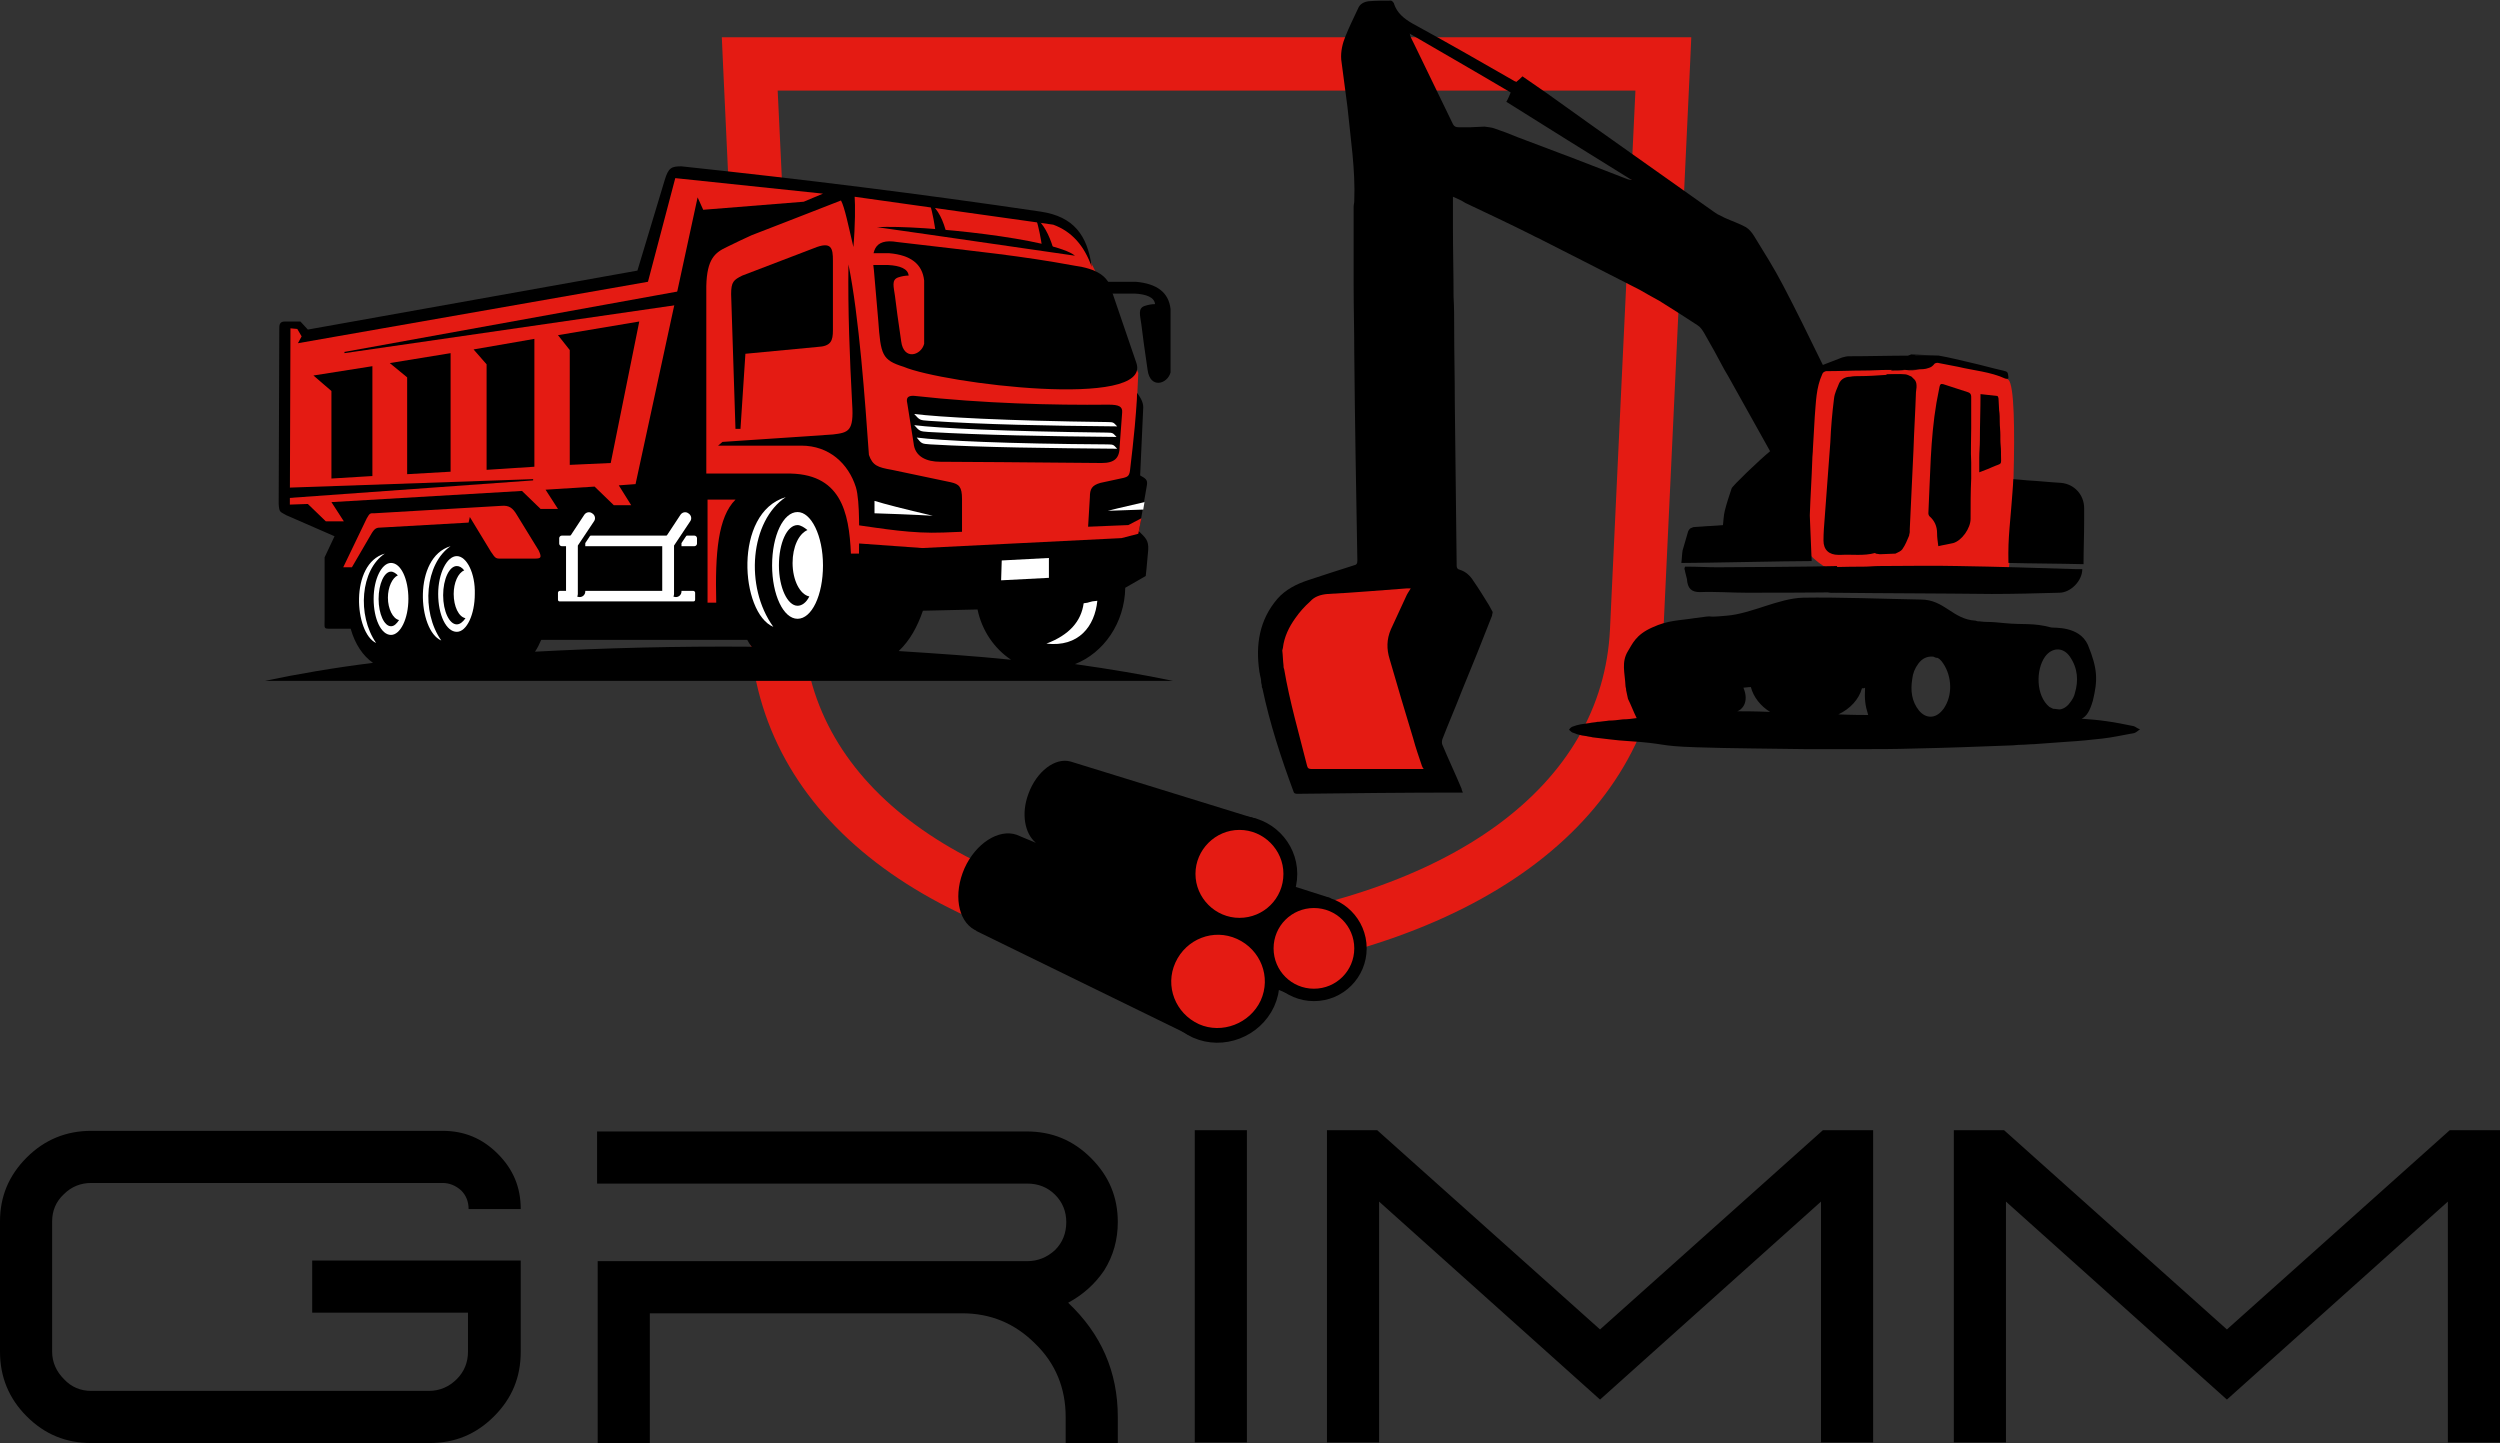
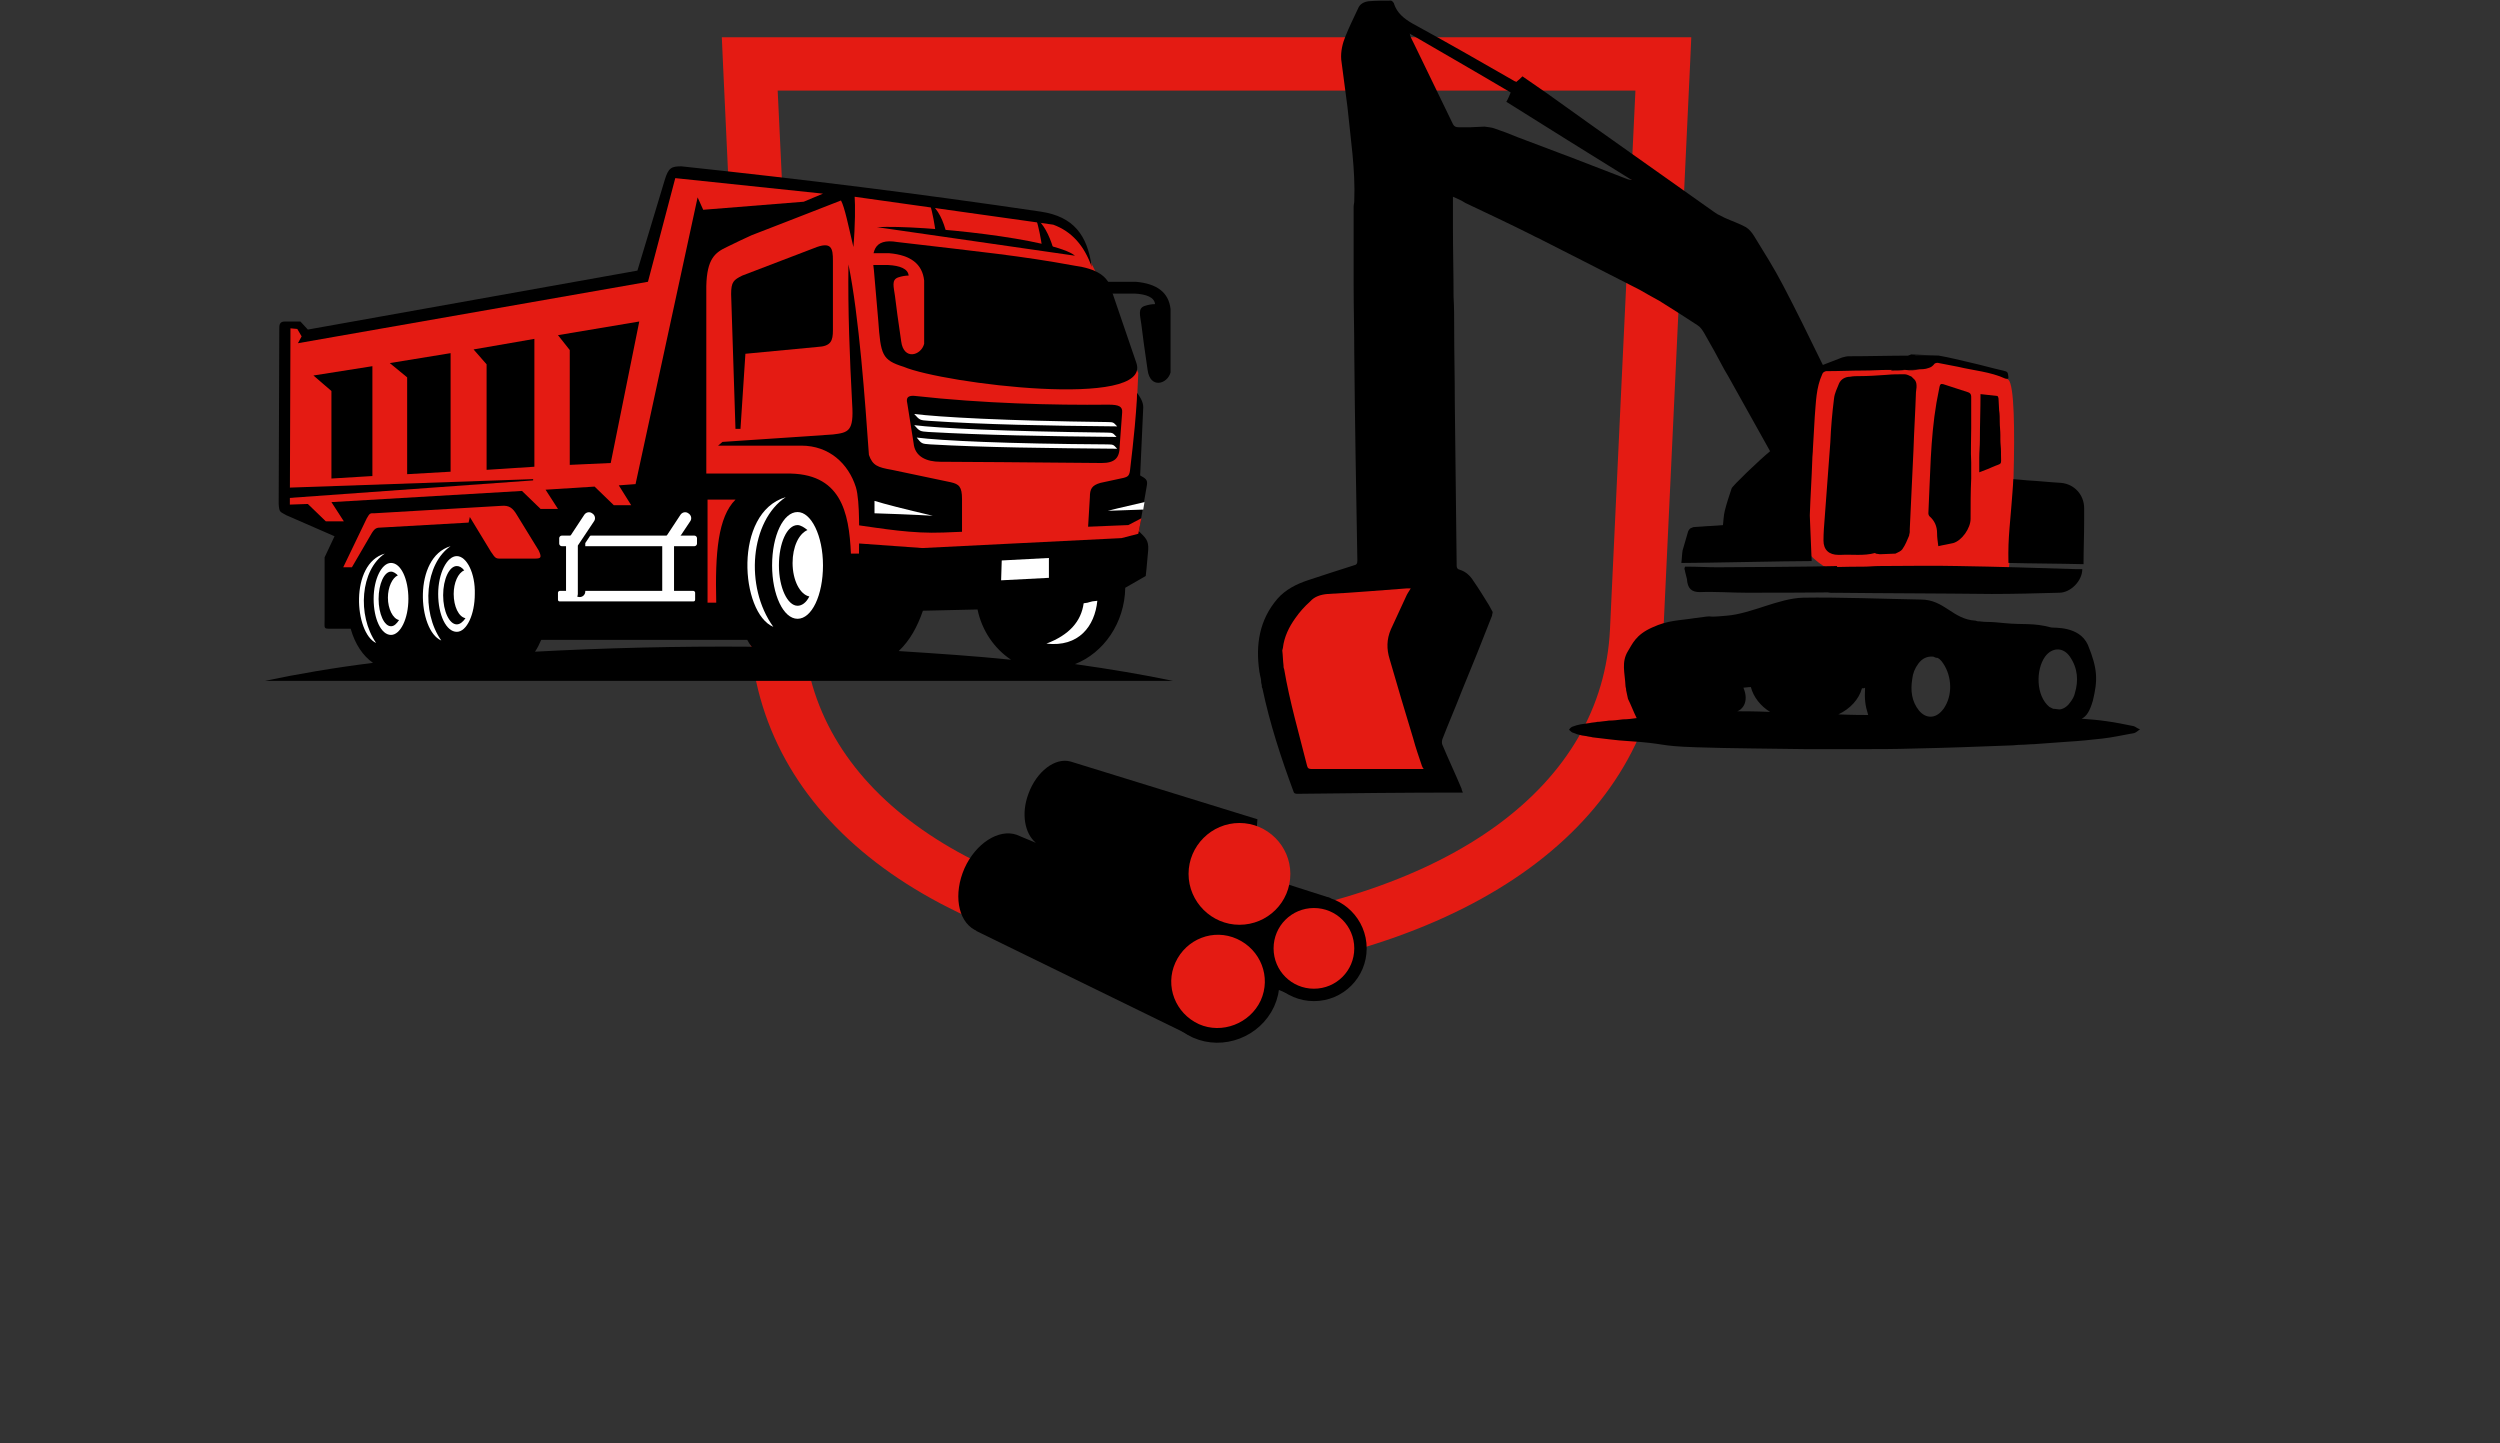
<svg xmlns="http://www.w3.org/2000/svg" version="1.1" id="Ebene_1" x="0px" y="0px" viewBox="0 0 402.8 232.5" style="enable-background:new 0 0 402.8 232.5;" xml:space="preserve">
  <rect x="0" y="0" width="402.8" height="232.5" fill="#333333" stroke="none" />
  <style type="text/css">
	.st0{fill:#E41B13;}
	.st1{fill:none;stroke:#000000;stroke-width:2.37;}
	.st2{fill:none;stroke:#000000;stroke-width:2.229;}
	.st3{fill:#FFFFFF;}
	.st4{fill:none;stroke:#FFFFFF;stroke-width:0.5;}
</style>
  <g>
    <g>
-       <path d="M402.8,182.1v50.3h-8.4v-38.8l-35.6,31.9l-35.6-31.9v38.8h-8.4v-50.3h8.1l35.9,32.1l35.9-32.1H402.8z M301.8,182.1v50.3    h-8.4v-38.8l-35.6,31.9l-35.6-31.9v38.8h-8.4v-50.3h8.1l35.9,32.1l35.9-32.1H301.8z M192.5,182.1h8.4v50.3h-8.4V182.1z     M172.1,209.9c5.3,5,8,11.1,8,18.4v4.2h-8.4v-4.2c0-4.6-1.6-8.6-4.9-11.8c-3.3-3.3-7.2-4.9-11.8-4.9h-50.3v21h-8.4v-29.4h69.2    c1.7,0,3.2-0.6,4.5-1.8c1.2-1.2,1.8-2.7,1.8-4.5c0-1.7-0.6-3.2-1.8-4.4c-1.2-1.2-2.7-1.8-4.5-1.8H96.2v-8.4h69.2    c4.1,0,7.5,1.4,10.4,4.3c2.9,2.9,4.3,6.3,4.3,10.3c0,2.8-0.7,5.4-2.2,7.8C176.4,206.9,174.5,208.6,172.1,209.9 M69.2,232.5    c4.1,0,7.5-1.4,10.4-4.3c2.9-2.9,4.3-6.3,4.3-10.4v-14.7H50.3v8.4h25.1v6.3c0,1.7-0.6,3.2-1.8,4.4c-1.2,1.2-2.7,1.9-4.5,1.9H14.7    c-1.7,0-3.2-0.6-4.4-1.9c-1.2-1.2-1.9-2.7-1.9-4.4v-21c0-1.7,0.6-3.2,1.9-4.4c1.2-1.2,2.7-1.8,4.4-1.8h56.6c1.1,0,2.1,0.4,3,1.2    c0.8,0.8,1.2,1.8,1.2,3h8.4c0-3.5-1.2-6.4-3.7-8.9s-5.4-3.7-8.9-3.7H14.7c-4,0-7.5,1.4-10.4,4.3c-2.9,2.9-4.3,6.3-4.3,10.3v21    c0,4,1.4,7.5,4.3,10.4c2.9,2.9,6.3,4.3,10.4,4.3H69.2z" />
      <g>
        <path class="st0" d="M252.7,6H136.1h-19.8l0.2,4.5c0,0,4.2,90.7,4.3,91.3c1.4,29.8,28.6,50.7,72.8,55.8l0.5,0.1l0.3,0l0.3,0     l0.5-0.1c44.2-5.1,71.4-26,72.8-55.8c0-0.3,4.3-91.3,4.3-91.3l0.2-4.5H252.7z M194.7,153.1l-0.3,2.4l-0.3-2.5l0.3-2.6l0.3,2.5     l0,0L194.7,153.1z M259.4,101.4c-1.2,25.2-25.5,43-65,47.6c-39.5-4.6-63.8-22.4-65-47.6c0-0.2-3.2-68.2-4.1-86.8h10.8h116.6h10.8     C262.6,33.1,259.4,101.2,259.4,101.4z" />
        <polygon class="st0" points="194.7,153.3 194.7,153.1 194.7,153    " />
      </g>
    </g>
    <path d="M214.4,144.7l-12.5-4l0.7-8.7l-30.1-9.3l0,0c-2.5-0.7-5.5,1.6-6.8,5.2c-1.2,3.2-0.6,6.4,1.2,7.9l-3.1-1.3l0,0   c-2.9-1-6.6,1.4-8.4,5.4c-1.8,4.1-1.1,8.4,1.6,9.9l0,0l0.2,0.1c0,0,0.1,0,0.1,0.1c0,0,0,0,0,0l35,17.1l5-11.2l11.9,4.9L214.4,144.7   z" />
    <g>
      <path class="st0" d="M192.7,166.1c-4.4-2-6.4-7.1-4.4-11.5c2-4.4,7.1-6.4,11.5-4.4c4.4,2,6.4,7.1,4.4,11.5    C202.2,166,197,168,192.7,166.1" />
    </g>
    <path class="st1" d="M192.7,166.1c-4.4-2-6.4-7.1-4.4-11.5c2-4.4,7.1-6.4,11.5-4.4c4.4,2,6.4,7.1,4.4,11.5   C202.2,166,197,168,192.7,166.1z" />
    <path class="st0" d="M211.7,160.3c-4.1,0-7.5-3.3-7.5-7.5c0-4.1,3.3-7.5,7.5-7.5s7.5,3.3,7.5,7.5   C219.2,156.9,215.9,160.3,211.7,160.3" />
    <g>
      <path d="M211.7,161.3c-4.7,0-8.5-3.8-8.5-8.5c0-4.7,3.8-8.5,8.5-8.5c4.7,0,8.5,3.8,8.5,8.5C220.2,157.5,216.4,161.3,211.7,161.3z     M211.7,146.3c-3.6,0-6.5,2.9-6.5,6.5c0,3.6,2.9,6.5,6.5,6.5c3.6,0,6.5-2.9,6.5-6.5C218.2,149.2,215.3,146.3,211.7,146.3z" />
    </g>
    <g>
      <path class="st0" d="M199.7,149c-4.5,0-8.2-3.7-8.2-8.2c0-4.5,3.7-8.2,8.2-8.2c4.5,0,8.2,3.7,8.2,8.2    C207.9,145.4,204.2,149,199.7,149" />
    </g>
-     <path class="st2" d="M199.7,149c-4.5,0-8.2-3.7-8.2-8.2c0-4.5,3.7-8.2,8.2-8.2c4.5,0,8.2,3.7,8.2,8.2   C207.9,145.4,204.2,149,199.7,149z" />
    <path class="st0" d="M135.5,91.2C135.5,91.2,135.5,91.2,135.5,91.2C135.3,91.2,135.3,91.2,135.5,91.2 M113,70.7   c-0.5-17.5-0.7-26.2-0.7-26.2c1.2-3.5,2.6-5.7,4-6.8c14.1-4.6,21.2-6.9,21.2-6.9c20.1,2.8,30.2,4.2,30.2,4.2c3.1,0.1,5.1,1.1,5.9,3   c3,5.9,4.5,8.9,4.5,8.9c3.5,8.8,5.3,13.2,5.3,13.2c-0.7,14.8-1,22.2-1,22.2c0.5,0.6,0.7,0.9,0.7,0.9c0.7,1.4,0.6,3.2-0.3,5.3   c-30,1.6-45.8,2.5-47.4,2.6c-0.7-7.4-2.9-11.4-6.6-11.9h-18.1c-0.5-5.7-0.7-8.5-0.7-8.5H113z" />
    <path d="M147.5,63.8c10.8,1.2,22.2,1.5,31.1,1.4c1.7,0,2.3,0.3,2.2,1.3l-0.4,5.4c0,1.9-0.8,2.7-2.9,2.7c-12.8-0.1-21.4-0.2-26-0.2   c-2.2,0-4.1-0.8-4.3-3l-1-6.3C146.1,64.6,145.8,63.6,147.5,63.8" />
    <path d="M144.6,39c13.6,1.6,19.8,2.2,28.5,3.8c3.6,0.5,5.5,1.7,6,4l4,11.7c2.5,7.5-31.1,3.3-37.5,0.6c-3.5-1.1-3.7-1.9-4.1-7.5   c-0.3-3.3-0.5-6-0.7-8.1C140.4,40.8,140.6,38.3,144.6,39" />
    <path d="M119.3,69.2l0.8-12.2l11.6-1.1c2.2-0.1,2.5-1,2.5-2.7V42c0-2-0.2-3.2-3.1-2l-11.5,4.4c-1.4,0.7-1.8,1-1.8,3l0.7,21.7H119.3   z" />
    <path d="M169.7,40c-1-0.1-1.6-0.2-1.8-0.2c-0.2-1.4-0.5-3-1-4.7C168.1,36.1,169,37.7,169.7,40" />
    <path d="M152.6,38c-1-0.2-1.6-0.2-1.8-0.2c-0.2-1.6-0.5-3.3-1-5.1C151.1,33.7,152,35.4,152.6,38" />
-     <path d="M141.3,36.6c7.3-0.4,28.7,1.9,31.9,4.6C151.9,38.1,141.3,36.6,141.3,36.6" />
+     <path d="M141.3,36.6c7.3-0.4,28.7,1.9,31.9,4.6" />
    <path d="M87.2,103.1c-0.3,0.7-0.6,1.3-1,1.9c11.2-0.6,23.1-0.9,34.9-0.8c-0.3-0.4-0.5-0.7-0.7-1.1L87.2,103.1z M144.8,104.9   c6.2,0.4,12.3,0.8,18.1,1.4c-2.7-1.8-4.7-4.7-5.4-8.1l-8.8,0.2C147.8,101,146.6,103.2,144.8,104.9 M44.9,81.2L45,53   c0-0.6,0-1.2,0.9-1.2h2.5l1.2,1.3l53.1-9.5l4.4-14.6c0.6-2,1.1-2.2,2.7-2.2c19.7,2.1,38.3,4.4,57.9,7.3c5.3,0.8,7.5,3.8,8.2,8.9   c-1.2-3.4-3.2-5.7-6.2-6.8l-32-4.5c0.1,1.3,0.1,4.6-0.2,8.1c-0.8-3.4-1.4-6.4-2-7.5c-6.7,2.6-11.5,4.5-14.4,5.6   c-1.3,0.6-2.6,1.2-4,1.9c-1.9,0.9-3.2,1.9-3.3,6.3v30.2h12.8c8.9-0.2,10.2,6.2,10.5,12.9h1.3c0-2.6,0.2-8.4-0.5-10.7   c-1.2-3.8-4.3-6.7-8.8-6.7l-13.4,0l0.7-0.6l17.8-1.2c2.5-0.3,3.4-0.5,3.1-4.9c-0.4-7.5-0.7-15.1-0.6-22.5   c1.7,8.2,2.7,22.2,3.3,30.7c0.6,1.7,1.4,2,3.7,2.4l9.5,2c1.3,0.3,1.8,0.7,1.8,2.7v5.5c6.3,0.1,13.2-0.2,20.3-0.8l0.3-5   c0-1.3,0.3-1.9,1.7-2.3l3.7-0.8c0.8-0.2,1-0.4,1.1-1.5c0.5-4.1,1.1-10,1.1-12.2c0.4,0.5,1,1.4,1,2.3l-0.5,11   c0.9,0.5,1.2,0.7,1.1,1.5l-1.3,7.5c1,1,1.6,1.4,1.5,3c-0.2,2.5-0.4,4.2-0.4,4.2l-3.3,1.9c-0.1,5.7-3.5,10.5-8.1,12.3   c5.7,0.8,11,1.7,15.8,2.7H42.7c5.2-1.1,11-2.1,17.4-2.9c-1.6-1.1-2.9-3-3.6-5.5h-3.2c-1.2,0-1,0-1-1.5v-0.8v-3.2v-6l1.6-3.4   L46.1,83C45.1,82.4,45,82.6,44.9,81.2" />
    <path d="M178.3,45.4l0.3,1.9l4.2,0c1.9,0.1,3.2,0.6,3.3,1.7c-0.5,0-1.1,0.1-1.7,0.3c-1.1,0.4-0.7,1.5-0.5,3c0.2,1.6,0.5,4,1,7.3   c0.4,3.1,3.2,2.3,3.7,0.4c0,0,0-3.4,0-10.2c-0.3-2.7-2.2-4.1-5.6-4.4L178.3,45.4z" />
    <path class="st0" d="M183.9,83.5l-2.1,1.1l-29.8,1.2c-5.1,0.2-9.6-0.6-14.6-1.3l0.1,3l11.1,0.8l32.1-1.6l2.7-0.7L183.9,83.5z" />
    <path class="st3" d="M149.6,67.8c8.9,0.6,19,0.8,30.4,0.9c-0.6-0.6-0.5-0.7-1.6-0.7c-16.5-0.2-27.1-0.8-31.1-1.3   C148.2,67.7,148.2,67.7,149.6,67.8" />
    <path class="st3" d="M149.9,71.6c8.8,0.5,18.8,0.6,30.1,0.7c-0.6-0.6-0.5-0.7-1.6-0.7c-16.3-0.1-26.8-0.6-30.7-1.1   C148.5,71.5,148.5,71.5,149.9,71.6" />
    <path class="st3" d="M149.6,69.6c8.9,0.5,19,0.7,30.3,0.8c-0.6-0.6-0.5-0.7-1.6-0.7c-16.4-0.2-27.1-0.7-31-1.2   C148.2,69.5,148.2,69.5,149.6,69.6" />
    <path class="st3" d="M176.8,96.8c-1.4,0.1-1.1,0.3-2.2,0.4c-0.4,2.9-2.3,5.1-6,6.5C173.8,104.3,176.4,100.9,176.8,96.8" />
    <path class="st3" d="M63,90.7c-1.5,0-2.8,2.6-2.8,5.8s1.2,5.8,2.8,5.8c1.5,0,2.8-2.6,2.8-5.8S64.6,90.7,63,90.7" />
    <path class="st3" d="M62,89.2c-3.9,2.6-4.5,9.9-1.4,14.4C57.1,102,56.3,90.8,62,89.2" />
    <path class="st3" d="M73.6,89.6c-1.6,0-3,2.8-3,6.1c0,3.4,1.3,6.1,3,6.1c1.6,0,2.9-2.8,2.9-6.1C76.6,92.4,75.2,89.6,73.6,89.6" />
    <path class="st3" d="M72.6,88c-4.1,2.8-4.8,10.5-1.5,15.2C67.3,101.6,66.5,89.8,72.6,88" />
    <path class="st3" d="M150.3,83.1c-4.7-1.1-7.8-1.9-9.4-2.4v2C147.2,82.9,150.3,83.1,150.3,83.1" />
    <path class="st3" d="M126.6,80.1c-5.7,3.8-6.7,14.4-2,20.9C119.3,98.8,118.1,82.6,126.6,80.1" />
    <path class="st3" d="M128.5,82.5c-2.3,0-4.1,3.8-4.1,8.6c0,4.7,1.8,8.6,4.1,8.6c2.3,0,4.1-3.8,4.1-8.6   C132.6,86.3,130.7,82.5,128.5,82.5" />
    <polygon class="st0" points="129.5,32.5 113.3,33.8 112.4,31.8 102.4,78 99.7,78.2 101.7,81.4 98.9,81.4 95.8,78.4 87.9,78.9    89.9,82 87.1,82 84.1,79.1 53.4,80.9 55.4,84 52.5,84 49.6,81.2 46.7,81.3 46.8,52.9 47.9,53 48.6,54.2 48,55.3 104.4,45.4    108.8,28.7 132.6,31.2  " />
    <g>
      <path class="st0" d="M79.1,88.9l-3.4-5.6l-0.2,0.9l-14.1,0.8c-0.7,0-1,0.1-1.5,0.9l-3.2,5.5h-1.4l3.8-7.9c0.5-0.9,0.6-0.8,1.2-0.8    l20.5-1.2c1.2-0.1,1.8,0.3,2.5,1.5l3.5,5.7c0.5,1.1,0.4,1.3-0.6,1.3H81C79.9,90,79.9,90.1,79.1,88.9" />
      <path class="st0" d="M118.5,80.5c-2.8,2.8-3.3,8.5-3.1,16.6H114V80.5H118.5z" />
      <path class="st3" d="M111.9,86.3H90.5c-0.2,0-0.4,0.2-0.4,0.4v0.9c0,0.2,0.2,0.4,0.4,0.4h21.4c0.2,0,0.4-0.2,0.4-0.4v-0.9    C112.3,86.5,112.1,86.3,111.9,86.3" />
      <path class="st3" d="M111.7,95.2H90.2c-0.2,0-0.3,0.2-0.3,0.3v1.1c0,0.2,0.1,0.3,0.3,0.3h21.5c0.2,0,0.3-0.1,0.3-0.3v-1.1    C112,95.4,111.9,95.2,111.7,95.2" />
      <path class="st0" d="M138.6,40.8l0.3,1.9l4.2,0c1.9,0.1,3.2,0.6,3.3,1.7c-0.5,0-1.1,0.1-1.7,0.3c-1.1,0.4-0.7,1.5-0.5,3    c0.2,1.6,0.5,4,1,7.3c0.4,3.1,3.2,2.3,3.7,0.4c0,0,0-3.4,0-10.2c-0.3-2.7-2.2-4.1-5.6-4.4L138.6,40.8z" />
    </g>
    <polygon class="st3" points="169,89.9 161.4,90.3 161.3,93.5 169,93.1  " />
    <g>
      <path class="st3" d="M178.5,82.3c2.3-0.6,4.3-1,5.9-1.4l-0.2,1.2L178.5,82.3z" />
    </g>
    <polygon points="103,51.8 98.4,74.6 91.8,74.9 91.8,56.4 89.9,54  " />
    <polygon points="86.1,54.6 86.1,75.2 78.4,75.7 78.4,58.7 76.3,56.3  " />
    <polygon points="72.6,56.9 72.6,76 65.6,76.4 65.6,60.8 62.8,58.5  " />
    <polygon points="60,59 60,76.7 53.4,77.1 53.4,63 50.5,60.5  " />
    <polygon points="45.6,78.6 85.9,77.2 85.9,77.4 45.6,80.3  " />
    <g>
-       <path d="M110,49c0.6-1.1,1-2,1.2-2.4L55.5,56.7v0.2L110,49z" />
      <path d="M63,92.1c-1.1,0-2,2-2,4.4c0,2.4,0.9,4.4,2,4.4c0.5,0,0.9-0.4,1.3-1c-1-0.2-1.8-1.8-1.8-3.6c0-1.7,0.7-3.2,1.6-3.6    C63.8,92.4,63.4,92.1,63,92.1" />
      <path d="M73.6,91.2c-1.2,0-2.2,2.1-2.2,4.7c0,2.6,1,4.7,2.2,4.7c0.5,0,1-0.4,1.4-1c-1.1-0.2-1.9-1.9-1.9-3.9    c0-1.8,0.7-3.4,1.7-3.8C74.4,91.4,74,91.2,73.6,91.2" />
      <path d="M128.5,84.6c-1.7,0-3,2.9-3,6.5s1.4,6.5,3,6.5c0.7,0,1.4-0.5,1.9-1.5c-1.5-0.3-2.7-2.6-2.7-5.4c0-2.6,1-4.7,2.4-5.3    C129.6,85,129,84.6,128.5,84.6" />
-       <path d="M108,95.3c0,0.5,0.4,0.9,0.9,0.9s0.9-0.4,0.9-0.9v-7.8l2.6-3.9c0.3-0.4,0.2-1-0.3-1.3c-0.4-0.3-1-0.2-1.3,0.3l-2.7,4.1    c-0.1,0.2-0.2,0.3-0.2,0.5V95.3z" />
      <path class="st3" d="M106.8,95.7c0,0.5,0.4,0.9,0.9,0.9s0.9-0.4,0.9-0.9v-7.8l2.6-3.9c0.3-0.4,0.2-1-0.3-1.3    c-0.4-0.3-1-0.2-1.3,0.3l-2.7,4.1c-0.1,0.2-0.2,0.3-0.2,0.5V95.7z" />
      <path d="M92.5,95.3c0,0.5,0.4,0.9,0.9,0.9s0.9-0.4,0.9-0.9v-7.8l2.6-3.9c0.3-0.4,0.2-1-0.3-1.3c-0.4-0.3-1-0.2-1.3,0.3l-2.7,4.1    c-0.1,0.2-0.2,0.3-0.2,0.5V95.3z" />
      <path class="st3" d="M91.3,95.7c0,0.5,0.4,0.9,0.9,0.9s0.9-0.4,0.9-0.9v-7.8l2.6-3.9c0.3-0.4,0.2-1-0.3-1.3    c-0.4-0.3-1-0.2-1.3,0.3l-2.7,4.1c-0.1,0.2-0.2,0.3-0.2,0.5V95.7z" />
      <path class="st0" d="M291.5,89.3c2,2,3.9,3,5.6,3s26.2,1.7,26.5,0c0.3-1.7,1.9-29.4,0-31.1c-1.9-1.7-8.4-3.6-12.9-3.3    c-4.5,0.3-15.2,0.6-17.7,1.8C290.4,60.9,291.5,89.3,291.5,89.3" />
      <path d="M287.2,90.2c-1.2-3.8,0.6-13.7-0.6-17.5c-0.1-0.2-0.3-0.5-0.4-0.5c-0.3,0-6.7,5.9-6.9,6.4c-0.4,1.2-0.8,2.4-1.1,3.6    c-0.2,0.8-0.2,1.6-0.3,2.4c-1.6,0.1-3.1,0.2-4.7,0.3c-0.5,0-0.7,0.2-0.9,0.6c-0.3,1-0.6,2.1-0.9,3.1c-0.1,0.6-0.1,1.3-0.2,2    c4.4,0,12.5-0.3,16.9-0.3C288.1,90.2,287.2,90.3,287.2,90.2" />
      <path d="M307,59.6c0-0.1,0.1-0.2,0.1-0.2c-0.2-0.2-0.5-0.4-0.7-0.7c-0.1-0.2-0.3-0.5-0.2-0.6c0.2-0.3,0.5-0.6,1-0.6    c-0.1,0.3-0.2,0.4-0.4,0.7c0.3-0.1,0.5-0.1,0.7-0.2c0,0.2-0.1,0.5-0.1,0.7c0.1,0,0.2-0.1,0.3-0.1c0.1,0,0.2,0,0.4-0.1    c0,0.1,0,0.3-0.1,0.4c-0.1,0.2-0.3,0.3-0.5,0.6h1.8C308.5,59.7,307.7,59.7,307,59.6C307,59.7,307,59.7,307,59.6" />
      <path d="M312.4,57.3c-1.1,0-2.2,0-3.4,0c-0.3,0-0.6-0.1-0.6,0.4c0.1,0,0.2-0.1,0.3-0.1c0.2,0,0.3-0.1,0.5-0.1    c-0.1,0.2-0.1,0.3-0.2,0.4c-0.5,0.6-0.6,0.6-1.1,0c-0.2-0.2-0.4-0.2-0.6-0.4c0.1-0.1,0.1-0.1,0.2-0.2c0.1-0.1,0.3-0.1,0.4-0.2    L312.4,57.3z" />
-       <path d="M306.8,60.3c-0.3,0.1-0.6,0.1-0.9,0.2c-0.5,0.1-0.6,0.2-0.3,0.6c0.2,0.4-0.1,0.4-0.3,0.7c-0.5-0.5-0.9-1-1.4-1.5    C304.9,60.3,305.8,60.3,306.8,60.3" />
      <path d="M307,59.6C307,59.7,307,59.7,307,59.6c-0.8,0.1-1.5,0.1-2.3,0.1c0.2-0.2,0.3-0.4,0.5-0.6c0.6-0.6,0.9-0.5,1.3,0.3    C306.5,59.5,306.8,59.6,307,59.6" />
      <path d="M317.6,69c0-1.7,0-3.4,0-5.1c0-0.4-0.2-0.6-0.5-0.7c-1.3-0.4-2.7-0.9-4-1.3c-0.4-0.1-0.5,0-0.6,0.4    c-0.2,0.9-0.3,1.7-0.5,2.6c-1,5.9-1,11.9-1.3,17.8c0,0.2,0.1,0.4,0.2,0.5c0.8,0.7,1.2,1.6,1.2,2.7c0,0.7,0.1,1.3,0.2,2.1    c0.8-0.2,1.6-0.3,2.4-0.5c1.4-0.4,2.8-2.4,2.8-3.9c0-2.2,0-4.4,0.1-6.5c0-0.3,0-0.6,0-1c0-0.5,0-1.1,0-1.6    C317.5,72.7,317.6,70.8,317.6,69" />
      <path d="M278.1,59.5c0.3,0.2,0.6,0.5,0.9,0.7c0,0-0.1,0.3-0.2,0.5C278.6,60.3,278.3,59.9,278.1,59.5" />
      <path d="M323.6,60.8c-0.1-0.9-0.1-0.9-0.9-1.1c-1.8-0.4-3.5-0.9-5.3-1.3c-1.7-0.4-3.3-0.8-5-1.1c-1.5,0-3.1,0-4.6,0    c-3.3,0-6.6,0.1-9.9,0.1c-0.4,0-0.7,0.1-1.1,0.2c-1,0.4-2.1,0.8-3.1,1.2c-0.1-0.2-0.2-0.4-0.3-0.6c-2-4.1-4-8.2-6.1-12.2    c-1.4-2.7-3.1-5.4-4.7-8c-0.3-0.5-0.8-1.1-1.3-1.4c-1.1-0.6-2.3-1-3.4-1.5c-0.4-0.2-0.8-0.4-1.2-0.6c-0.2-0.1-0.4-0.3-0.6-0.4    c-9-6.4-18-12.7-26.9-19.1c-1.3-0.9-2.6-1.8-3.9-2.7c-0.3,0.3-0.6,0.6-1,0.9c-0.1-0.1-0.3-0.1-0.4-0.2c-5.4-3.1-10.8-6.2-16.3-9.2    c-1.4-0.8-2.5-1.7-3-3.2c0-0.1,0-0.1-0.1-0.2c-0.1-0.1-0.2-0.3-0.4-0.3c-1.2,0-2.4,0-3.6,0.1c-0.7,0.1-1.4,0.4-1.7,1.2    c-0.7,1.5-1.4,2.9-2,4.4c-0.5,1.2-0.8,2.5-0.7,3.8c0.3,2.5,0.7,5.1,1,7.6c0.5,5.1,1.3,10.1,1.1,15.2c0,0.3-0.1,0.6-0.1,0.9    c0,2.5,0,5.1,0,7.6c0,0.8,0,1.5,0,2.3c0,0.8,0,1.5,0,2.3c0,0.1,0,0.2,0,0.3c0,0.1,0,0.2,0,0.3c0,3.5,0.1,7.1,0.1,10.6    c0.1,11.2,0.3,22.4,0.5,33.6c0,0.5-0.1,0.7-0.6,0.8c-2.5,0.8-5,1.6-7.4,2.4c-1.8,0.6-3.6,1.5-4.9,3c-2.9,3.4-3.5,7.4-2.9,11.6    c0,0.2,0.1,0.4,0.1,0.6c0.1,0.4,0.2,0.8,0.2,1.2c0,0.2,0.1,0.4,0.1,0.5c0,0.2,0,0.4,0.1,0.5c1.2,5.7,3,11.2,5,16.6    c0.1,0.4,0.4,0.4,0.7,0.4c8.6-0.1,17.3-0.2,25.9-0.2c0.2,0,0.4,0,0.7,0c-0.1-0.3-0.2-0.4-0.2-0.6c-1-2.4-2.1-4.7-3.1-7.1    c-0.1-0.2-0.1-0.6,0-0.9c1-2.6,2.1-5.1,3.1-7.7c1.7-4.1,3.3-8.1,4.9-12.2c0-0.2,0.1-0.4,0.1-0.6c-0.2-0.4-0.4-0.7-0.6-1.1    c-0.8-1.3-1.6-2.6-2.5-3.9c-0.5-0.8-1.2-1.5-2.2-1.8c-0.4-0.1-0.5-0.3-0.5-0.7c-0.1-8.8-0.2-17.5-0.3-26.3c0-4-0.1-7.9-0.1-11.9    c0-1.7,0-3.4-0.1-5.1c0-3.8-0.1-7.5-0.1-11.3c0-1.6,0-3.1,0-4.8c0.7,0.3,1.4,0.6,2,1c3.6,1.7,7.2,3.4,10.8,5.2    c0.5,0.3,1.1,0.5,1.6,0.8c2.1,1.1,4.2,2.1,6.3,3.2c1.6,0.8,3.1,1.6,4.7,2.4c1.6,0.8,3.1,1.6,4.7,2.4c0.5,0.3,0.9,0.5,1.4,0.8    c0.6,0.3,1.2,0.7,1.8,1c2.1,1.3,4.1,2.6,6.1,3.9c0.5,0.3,0.8,0.8,1.1,1.3c1.1,1.9,2.2,3.9,3.2,5.8c0.2,0.4,0.5,0.8,0.7,1.2    c3.5,6.3,5.2,9.3,6.7,12c-1.7,1.4-6.1,5.6-6.2,6c-0.4,1.2-0.8,2.4-1.1,3.6c-0.2,0.8-0.2,1.6-0.3,2.4c-1.6,0.1-3.1,0.2-4.7,0.3    c-0.5,0-0.7,0.2-0.9,0.6c-0.3,1-0.6,2.1-0.9,3.1c-0.1,0.6-0.1,1.3-0.2,2c4.4,0,16.7-0.3,21-0.3c0-0.2-0.3-7.2-0.3-7.3    c0,0,0,0,0-0.1c0.1-3,0.3-5.9,0.4-8.9c0-0.6,0.1-1.2,0.1-1.8c0.1-1.7,0.2-3.5,0.3-5.2c0.2-2.3,0.2-4.6,1.2-6.8    c0.1-0.3,0.3-0.4,0.6-0.5c2.1,0,4.2-0.1,6.2-0.1c1.3,0,2.5-0.1,3.8-0.1c0.8,0,1.5,0,2.3,0c0.8,0,1.5,0,2.3-0.1c0,0,0.1,0,0.1,0    c0,0,0.1,0,0.1,0c0.6,0,1.2,0,1.7-0.2c0.4-0.1,0.7-0.3,1-0.7c0.1-0.1,0.5-0.2,0.7-0.1c1,0.2,2.1,0.4,3.1,0.6    c2.5,0.6,5.2,0.8,7.6,1.9C323.6,61.1,323.6,61,323.6,60.8z M262.8,29c-0.2,0-0.3-0.1-0.5-0.1c-5.9-2.3-11.9-4.6-17.8-6.8    c-1.2-0.5-2.5-1-3.7-1.4c-0.5-0.2-1.1-0.2-1.6-0.3c-0.7,0-1.5,0.1-2.2,0.1c-0.7,0-1.3,0-2,0c-0.4,0-0.7-0.1-0.9-0.5    c-2.1-4.3-4.2-8.7-6.3-13c-0.1-0.2-0.2-0.4-0.3-0.6c-0.1-0.2-0.2-0.4-0.3-0.7c0-0.1,0-0.2-0.1-0.3c5.5,3.2,10.9,6.3,16.3,9.5    c-0.2,0.5-0.4,1-0.7,1.5c6.7,4.2,13.4,8.4,20.2,12.6L262.8,29z" />
      <path d="M303.6,61.5c0.2,0,0.2,0,0.3-0.1c0.2-0.1,0.3-0.1,0.5-0.2c0,0.2-0.1,0.3-0.1,0.5c0,0.1,0,0.3,0.1,0.4c0,0.2,0,0.3,0,0.5    c-0.2,0-0.4,0-0.5-0.1c-0.2-0.1-0.3-0.3-0.5-0.5c-0.6-0.6-0.6-0.8,0.1-1.2c0.1-0.1,0.3-0.1,0.4-0.1c0,0.1,0,0.3-0.1,0.4    C303.8,61.2,303.7,61.3,303.6,61.5" />
      <path d="M276.7,91.4C276.7,91.4,276.7,91.4,276.7,91.4c-1.6,0-3.2-0.1-4.7-0.1c0,0,0,0,0,0c0,0,0,0-0.1,0c-0.1,0-0.3,0-0.4,0    c0,0-0.1,0.2-0.1,0.3c0,0.2,0.1,0.3,0.1,0.5c0.1,0.4,0.2,0.8,0.3,1.2c0.1,1.5,0.7,2.1,2.1,2.1c2.5-0.1,5,0.1,7.5,0.1    c0.8,0,13.9,0,14.6-0.1c0.2-1.3-0.2-2.9,0-4.2C293.5,91.3,279.2,91.4,276.7,91.4" />
      <path d="M322.4,73.2c0-0.1,0-0.3,0-0.4c0-0.7-0.1-1.3-0.1-2c0-0.2,0-0.4,0-0.7c0-0.7-0.1-1.4-0.1-2.1c0-0.6,0-1.3-0.1-1.9    c0-0.6-0.1-1.3-0.1-1.9c0-0.1-0.1-0.4-0.2-0.4c-0.9-0.1-1.7-0.2-2.7-0.3c0,2.5-0.1,4.9-0.1,7.4c0,1-0.1,1.9-0.1,2.9v2.3    c0.7-0.3,1.4-0.5,2-0.8C322.7,74.5,322.4,75.1,322.4,73.2" />
      <path d="M334.5,91.7c-6.3-0.2-12.7-0.4-19-0.5c-4.2-0.1-8.5,0-12.7,0c-0.9,0-1.7,0.1-2.6,0.1h0c-0.1,0-0.3,0-0.4,0    c-2.4,0-4.8,0.1-7.2,0.1c-0.4,1.5,0.2,3,1.5,3.8c0.3,0.2,0.7,0.3,1,0.3c8.6,0.1,17.2,0.1,25.8,0.2c3.6,0,7.3-0.1,10.9-0.2    c1.8,0,3.7-1.9,3.7-3.8C335.2,91.7,334.9,91.7,334.5,91.7" />
      <path d="M308.3,61c-0.1-0.1-0.2-0.2-0.3-0.3c-0.1-0.1-0.3-0.1-0.4-0.2c-0.2-0.1-0.5-0.2-0.8-0.2c-1,0-1.9,0-2.9,0.1    c-1.4,0.1-2.9,0.2-4.3,0.2c-0.5,0-1,0-1.5,0.1c-0.8,0-1.5,0.4-1.8,1.1c-0.3,0.8-0.7,1.5-0.8,2.4c-0.3,2.4-0.5,4.7-0.6,7.1    c-0.3,4-0.6,8.1-0.9,12.1c-0.1,1.2-0.2,2.5-0.2,3.7c0,1.5,0.9,2.3,2.4,2.3c0.1,0,0.3,0,0.4,0c1.8-0.1,3.7,0.2,5.5-0.3    c0,0,0.1,0,0.1,0.1c0.2,0,0.5,0.1,0.7,0.1c0.8,0,1.7-0.1,2.5-0.1c0.4-0.2,0.9-0.4,1.1-0.7c0.5-0.7,0.8-1.5,1.1-2.2    c0-0.2,0.1-0.4,0.1-0.6c0-0.1,0-0.3,0-0.4c0.2-4.3,0.4-8.6,0.6-12.8c0.1-3.1,0.3-6.2,0.4-9.3C308.9,62,308.8,61.4,308.3,61" />
      <path class="st0" d="M229.1,123.4c-0.5-1.5-1-2.9-1.4-4.4c-1.3-4.3-2.6-8.6-3.8-12.8c-0.5-1.6-0.5-3.2,0.2-4.8    c0.8-1.7,1.6-3.5,2.4-5.2c0.2-0.5,0.5-0.9,0.8-1.4c-0.3,0-0.5,0-0.6,0c-4.3,0.3-8.6,0.7-12.8,0.9c-1.1,0.1-2.1,0.4-2.8,1.2    c-0.9,0.8-1.7,1.7-2.4,2.7c-1,1.4-1.8,3-2,4.8c0,0.1-0.1,0.3-0.1,0.4c0.1,0.8,0.1,1.6,0.2,2.4l0,0c0,0.2,0,0.4,0.1,0.6    c0.9,5.3,2.4,10.4,3.7,15.6c0.1,0.4,0.3,0.5,0.7,0.5c0.9,0,1.8,0,2.8,0c0.6,0,1.2,0,1.8,0c4.5,0,9,0,13.5,0    C229.2,123.7,229.2,123.6,229.1,123.4" />
      <path d="M335.8,81.9c0-2.2-1.6-3.9-3.7-4.1c-1.8-0.1-3.6-0.3-5.4-0.4c-0.9-0.1-1.3-0.1-2.3-0.2c-0.5,7.5-0.9,9-0.8,13.5    c3.9,0.1,8.1,0.1,12.1,0.2c0-2.4,0.1-4.7,0.1-7.1C335.8,83.1,335.8,82.5,335.8,81.9" />
      <ellipse class="st4" cx="310.7" cy="110.6" rx="5.1" ry="6.7" />
      <ellipse class="st4" cx="331.2" cy="109.7" rx="4.6" ry="6.4" />
    </g>
    <path d="M343.8,117c-1.5-0.3-2.9-0.6-4.4-0.8c-1.3-0.2-2.7-0.3-4-0.4c0.8-0.4,1.3-1.2,1.8-2.9c0.8-3.3,0.8-5.1-0.8-9   c-1.4-3.1-5.5-2.7-5.9-2.8c-3-0.8-4.5-0.4-7.5-0.7c-1-0.1-2-0.2-3-0.2c-0.5,0-0.9-0.1-1.4-0.1c-0.1,0-0.2-0.1-0.3-0.1   c-3.7-0.2-5-3.4-8.8-3.4c-5.7-0.1-13.3-0.4-19-0.3c-3.9,0.1-8.4,2.6-12.3,2.9c-4.3,0.4-1-0.2-5.2,0.4c-2.5,0.4-4.2,0.3-6.8,1.5   c-2.7,1.2-3.2,2.7-3.9,3.8c-1.1,1.8-0.5,3.5-0.4,5.6c0,0.2,0.1,0.4,0.1,0.6c0,0,0,0.1,0,0.1c0.1,0.5,0.2,1,0.3,1.4   c0.5,1,0.9,2.1,1.4,3.1c-0.7,0.1-1.5,0.2-2.2,0.2c-0.8,0.1-1.5,0.2-2.3,0.2c-0.5,0.1-1,0.1-1.6,0.2c-0.1,0-0.1,0-0.2,0   c-0.4,0.1-0.9,0.1-1.3,0.2c-0.5,0.1-0.9,0.1-1.4,0.2c-0.5,0.1-0.9,0.2-1.4,0.4c-0.2,0.1-0.4,0.3-0.5,0.5c0.2,0.1,0.3,0.3,0.5,0.4   c0.3,0.1,0.5,0.2,0.8,0.3c0.3,0.1,0.5,0.1,0.8,0.2c0.2,0,0.5,0.1,0.7,0.1c0.3,0.1,0.7,0.1,1,0.2c1.9,0.2,3.8,0.5,5.7,0.6   c6.4,0.4,4.6,0.8,11,1c5.9,0.2,11.9,0.2,17.8,0.3c1.9,0,3.8,0,5.8,0c0.4,0,0.7,0,1.1,0l0,0l0,0c0.1,0,0.2,0,0.3,0   c0.1,0,0.2,0,0.3,0c0.1,0,0.2,0,0.3,0c0.1,0,0.2,0,0.3,0c3.1,0,6.1,0,9.2-0.1c5.2-0.1,10.4-0.3,15.6-0.5c0.5,0,1-0.1,1.6-0.1   c0.7,0,1.4-0.1,2.1-0.1c1.8-0.1,3.7-0.3,5.5-0.4c1.8-0.1,3.7-0.3,5.5-0.5c1.8-0.2,3.5-0.6,5.2-0.9c0.3-0.1,0.6-0.4,0.9-0.6   C344.4,117.4,344.1,117.1,343.8,117z M280.9,110.8c0.3,0,0.7-0.1,1.2-0.1c0.4,1.6,1.6,3.1,3.1,4c-2.5-0.1-4.5-0.1-5.3-0.1   C280.6,114.4,281.9,113.2,280.9,110.8z M296.2,115.1c1.9-0.9,3.3-2.4,3.8-4.2c0.2,0,0.4,0,0.5-0.1c-0.1,1.8,0,2.8,0.5,4.4   C300.3,115.2,298.4,115.2,296.2,115.1z M313.4,113.8c-0.1,0.2-0.3,0.5-0.5,0.7c-1.1,1.3-2.6,1.3-3.7,0c-1.2-1.5-1.4-3.2-1.1-5.1   c0.1-0.9,0.4-1.7,1-2.5c0.6-0.8,1.4-1.2,2.4-1.1c0.2,0.1,0.4,0.2,0.7,0.2c0.1,0.1,0.2,0.1,0.3,0.2c0.1,0.1,0.2,0.2,0.3,0.3   C314.4,108.5,314.7,111.6,313.4,113.8z M334.3,111.7c-0.1,0.5-0.4,1-0.7,1.4c-0.4,0.6-1,1.1-1.7,1.2c-0.4,0-0.7-0.1-1.1-0.1   c-0.2-0.1-0.4-0.2-0.6-0.3c-2.2-1.8-2.2-6-0.7-8.1c1.1-1.5,2.9-1.6,4,0C334.8,107.7,334.9,109.7,334.3,111.7z" />
  </g>
</svg>